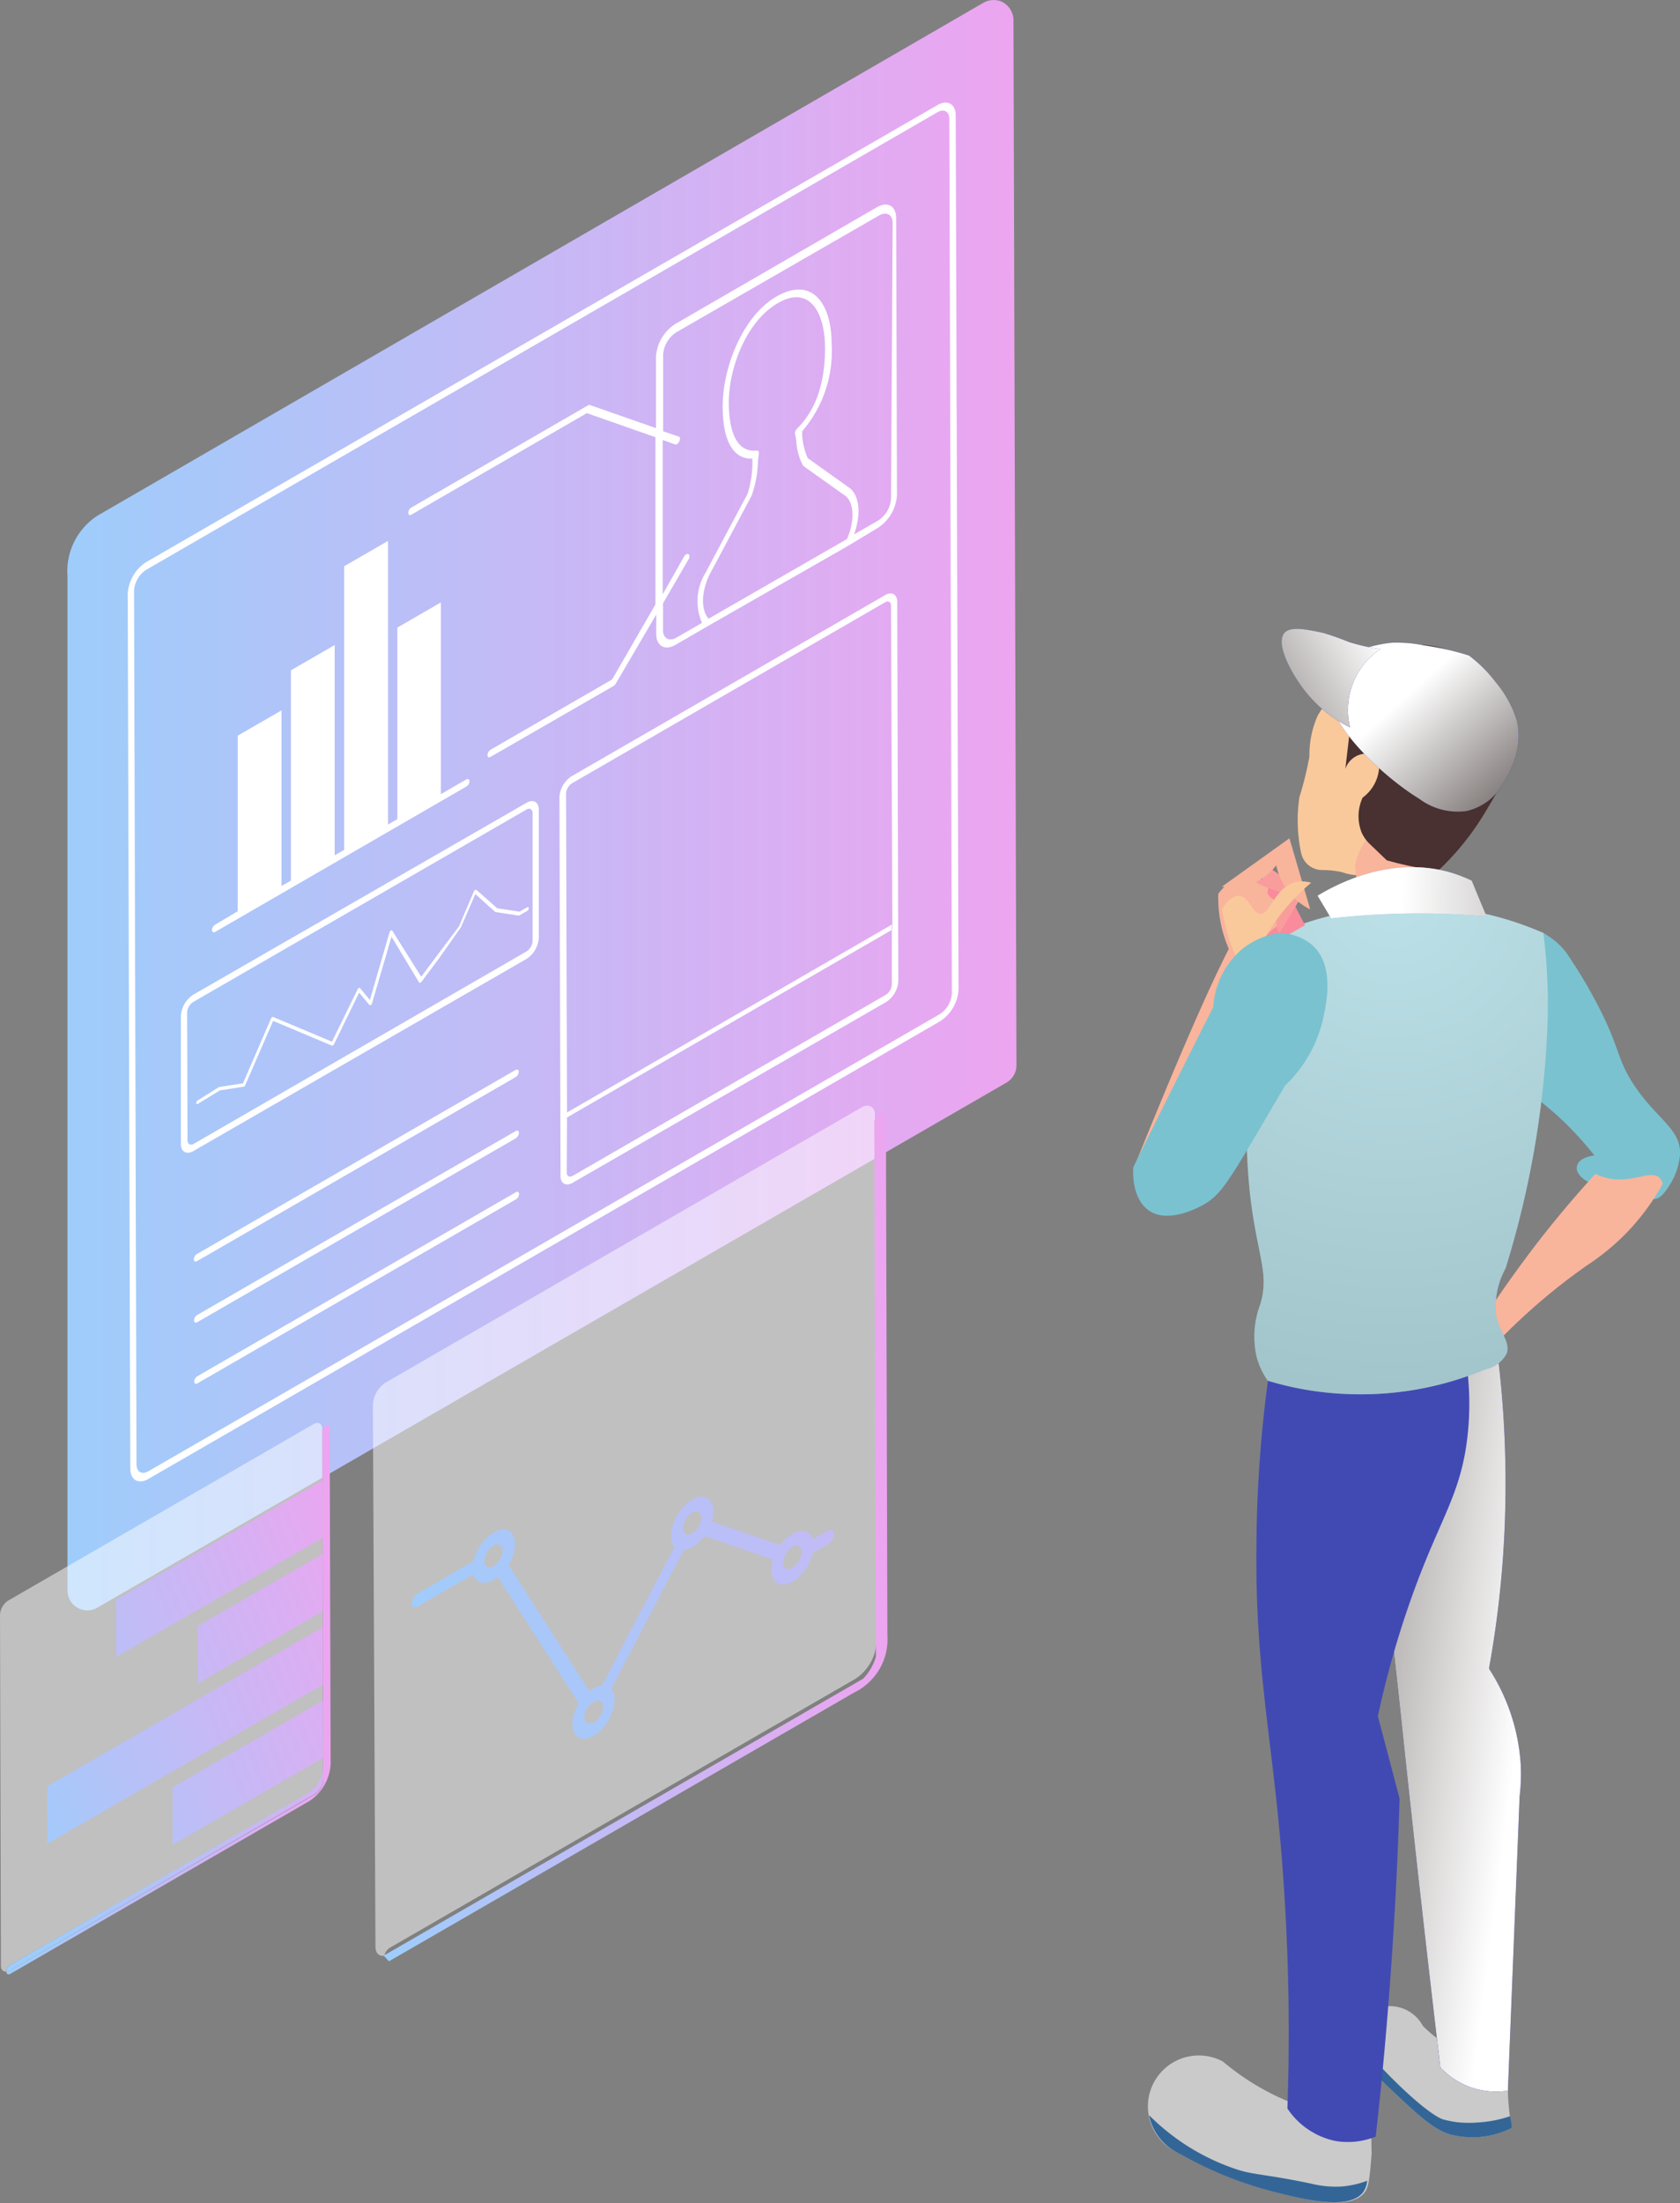
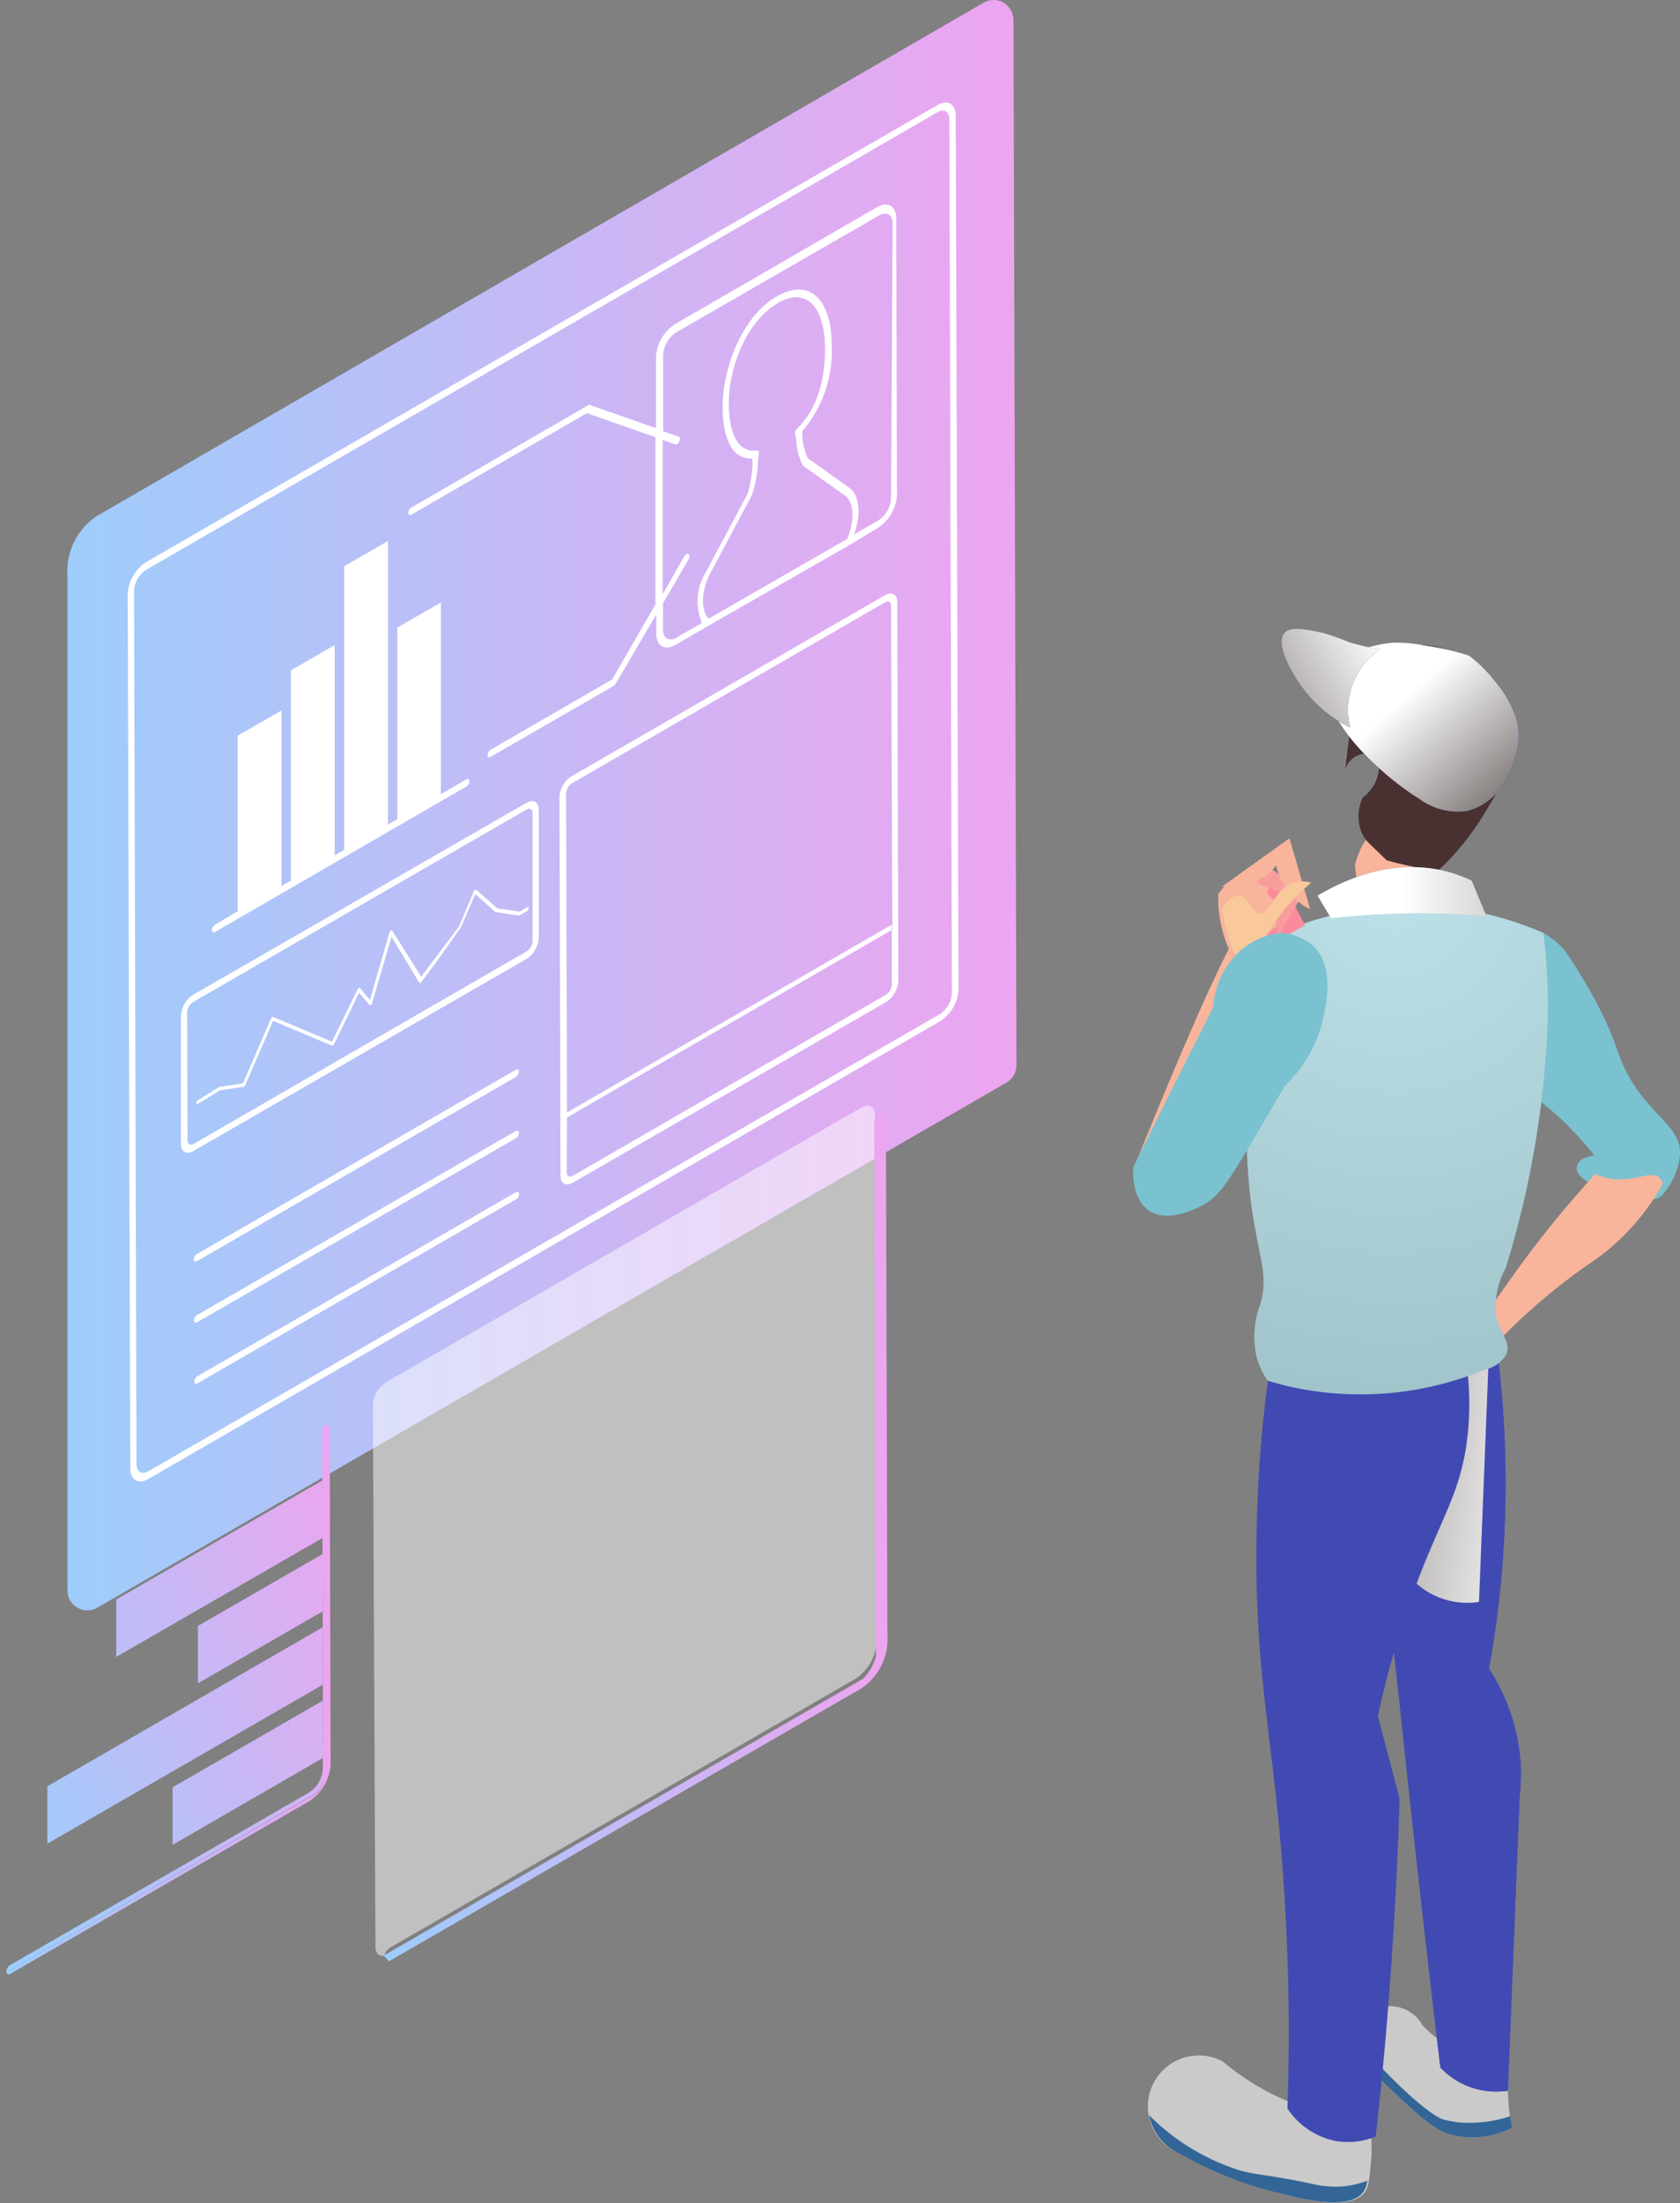
<svg xmlns="http://www.w3.org/2000/svg" xmlns:xlink="http://www.w3.org/1999/xlink" viewBox="0 0 124.44 163.12" width="124.44" height="163.12">
  <rect x="0" y="0" width="124.44" height="163.12" fill="#808080" stroke="none" />
  <defs>
    <style>.a{isolation:isolate;}.b{fill:url(#a);}.c,.d{fill:#fff;}.d{opacity:0.5;}.e{fill:url(#b);}.f{fill:url(#c);}.g{fill:url(#d);}.h{fill:url(#e);}.i{fill:#cacaca;}.j{fill:#336697;}.k{fill:#414ab3;}.l,.q,.r,.t,.u,.w{mix-blend-mode:multiply;}.l{fill:url(#f);}.m{fill:#f9c99c;}.n{fill:#f9b49c;}.o{fill:#483130;}.p{fill:#413eb3;}.q{fill:url(#g);}.r{fill:url(#h);}.s,.t{fill:#7ac2d0;}.t,.u{opacity:0.5;}.u{fill:url(#i);}.v{fill:#7ab0d0;}.w{fill:url(#j);}.x{fill:#f98b9c;}.y{fill:#f99d9c;}</style>
    <linearGradient id="a" x1="-1609.23" y1="59.63" x2="-1538.88" y2="59.63" gradientTransform="matrix(-1, 0, 0, 1, -1533.94, 0)" gradientUnits="userSpaceOnUse">
      <stop offset="0" stop-color="#eda5f0" />
      <stop offset="1" stop-color="#9ecdfb" />
    </linearGradient>
    <linearGradient id="b" x1="-1599.68" y1="113.76" x2="-1562.32" y2="113.76" xlink:href="#a" />
    <linearGradient id="c" x1="-1627.48" y1="95.42" x2="-1565.89" y2="124.95" xlink:href="#a" />
    <linearGradient id="d" x1="-1558.43" y1="125.85" x2="-1534.41" y2="125.85" xlink:href="#a" />
    <linearGradient id="e" x1="-1563.44" y1="118.84" x2="-1532.77" y2="131.44" xlink:href="#a" />
    <linearGradient id="f" x1="2117.72" y1="126.13" x2="2093.52" y2="123.01" gradientTransform="translate(-2004.97)" gradientUnits="userSpaceOnUse">
      <stop offset="0" stop-color="#fff" />
      <stop offset="1" stop-color="#5b5351" />
    </linearGradient>
    <linearGradient id="g" x1="2109.29" y1="51.37" x2="2118.37" y2="61.44" xlink:href="#f" />
    <linearGradient id="h" x1="2107.3" y1="47.46" x2="2093.39" y2="55.95" xlink:href="#f" />
    <radialGradient id="i" cx="2108.2" cy="66.23" r="38.13" gradientTransform="translate(-2004.97)" gradientUnits="userSpaceOnUse">
      <stop offset="0" stop-color="#fff" />
      <stop offset="1" stop-color="#c8c5c5" />
    </radialGradient>
    <linearGradient id="j" x1="2108.84" y1="66.15" x2="2125.13" y2="66.36" gradientTransform="translate(-2004.97)" gradientUnits="userSpaceOnUse">
      <stop offset="0" stop-color="#fff" />
      <stop offset="1" stop-color="#9b9695" />
    </linearGradient>
  </defs>
  <g class="a">
    <path class="b" d="M75.07,1.45l.22,77.43a1.48,1.48,0,0,1-.74,1.28L7.15,119.07A1.47,1.47,0,0,1,5,117.8V42.66a4.9,4.9,0,0,1,2.24-4.49L72.87.19A1.53,1.53,0,0,1,74.19.12,1.54,1.54,0,0,1,75.07,1.45Z" />
    <path class="c" d="M32.66,44.6V58.8l1.88-1.09c.13-.07.24,0,.24.13a.5.5,0,0,1-.24.4L15.94,69a.15.15,0,0,1-.24-.13.52.52,0,0,1,.23-.4l1.68-1v-13l3.24-1.87v13l.7-.4,0-15.57,3.24-1.87,0,15.57.7-.4,0-21,3.25-1.88,0,21,.69-.4V46.47Z" />
    <path class="c" d="M66.44,36.66l-.06-20.51c0-.9-.64-1.26-1.42-.81L50,24a3.13,3.13,0,0,0-1.41,2.45v5.25L43.73,30a.17.17,0,0,0-.15,0L30.47,37.58a.49.49,0,0,0-.23.4c0,.15.11.2.23.13l13-7.52,5.08,1.78,0,12.38-3.21,5.56-9,5.2a.51.51,0,0,0-.23.4c0,.15.1.21.23.13l9.11-5.25a.52.52,0,0,0,.16-.17l3-5.12v1.44c0,.89.64,1.26,1.42.81l2.31-1.34,10.49-6L65,39.1A3.12,3.12,0,0,0,66.44,36.66Zm-13.9,5.92,3.14-5.89a8.19,8.19,0,0,0,.46-2.42,4.49,4.49,0,0,1,.07-.63c0-.16,0-.29-.13-.28-1.81.21-2.09-2.11-2.1-3.51,0-2.57,1.26-6,3.61-7.39s3.51.64,3.52,3.28-.69,4.63-2.07,6a.64.64,0,0,0-.14.22.41.41,0,0,0,0,.22,3.87,3.87,0,0,1,.08.46,4.46,4.46,0,0,0,.51,1.85l3.19,2.27c.6.57.62,1.86.06,3.15L52.49,45.81C51.92,45.18,51.93,43.87,52.54,42.58ZM66,36.92a2.09,2.09,0,0,1-1,1.65l-1.74,1c.51-1.41.43-2.74-.25-3.38l-3.18-2.27a5.12,5.12,0,0,1-.41-1.65c0-.15,0-.26,0-.34a9.08,9.08,0,0,0,2.18-6.47c0-2.9-1.38-5-4-3.55s-4.08,5.37-4.07,8.2c0,2.54.79,3.9,2.2,3.85,0,.12,0,.29,0,.51a8.06,8.06,0,0,1-.35,2.08l-3.13,5.88v0A4,4,0,0,0,52,46.12l-1.89,1.09c-.53.31-1,.06-1-.54v-2L51,41.42c.09-.16.09-.33,0-.38a.14.14,0,0,0-.16,0,.46.46,0,0,0-.17.17L49.09,44l0-11.42.9.32a.19.19,0,0,0,.14,0,.42.42,0,0,0,.18-.21c.08-.16.07-.31,0-.35l-1.19-.41,0-5.69a2.14,2.14,0,0,1,1-1.65l15-8.64c.53-.3,1-.06,1,.55Z" />
    <path class="c" d="M14.59,92.85l23.6-13.63c.13-.07.24,0,.24.13a.52.52,0,0,1-.23.4L14.59,93.38c-.13.07-.23,0-.23-.14A.49.49,0,0,1,14.59,92.85Z" />
    <path class="c" d="M13.4,75.24l0,9.47c0,.57.42.81.92.52L39,71a2,2,0,0,0,.91-1.57l0-9.47c0-.58-.41-.81-.91-.52L14.3,73.66A2,2,0,0,0,13.4,75.24Zm.46-.27a1,1,0,0,1,.45-.78L39,59.94c.24-.15.45,0,.45.26l0,9.47a1,1,0,0,1-.44.77L14.34,84.7c-.25.14-.45,0-.45-.26Z" />
    <path class="c" d="M9.46,44l.19,64.73c0,.86.61,1.2,1.35.77L69.63,75.62A3,3,0,0,0,71,73.29L70.79,8.55c0-.85-.61-1.2-1.35-.77L10.81,41.63A3,3,0,0,0,9.46,44Zm.47-.27a2,2,0,0,1,.88-1.53L69.44,8.31c.48-.28.88-.05.88.51l.19,64.74a2,2,0,0,1-.88,1.52L11,108.93c-.49.28-.89.06-.89-.51Z" />
    <path class="c" d="M14.6,97.37,38.21,83.74c.12-.07.23,0,.23.14a.55.55,0,0,1-.23.4L14.61,97.9c-.13.08-.24,0-.24-.13A.51.51,0,0,1,14.6,97.37Z" />
    <path class="c" d="M16.22,80.49l0,0L18,80.21l2.08-4.81.08-.1,0,0a.08.08,0,0,1,.07,0l4.36,1.83,1.89-3.86a.2.2,0,0,1,.09-.11h0a.09.09,0,0,1,.1,0l.73.88,1.45-5a.23.23,0,0,1,.1-.14h0a.08.08,0,0,1,.1,0l2.15,3.42,1.16-1.55L34,68.59,35.1,66a.25.25,0,0,1,.09-.11s.08,0,.1,0l1.54,1.36,1.66.25.57-.33c.06,0,.11,0,.11.07a.27.27,0,0,1-.11.2l-.61.35h-.06l-1.7-.26h0L35.21,66.2l-1.07,2.46,0,0L32.49,71l-1.27,1.7-.09.07-.07,0L29,69.36l-1.44,4.92a.28.28,0,0,1-.09.14h0c-.05,0-.08,0-.1,0l-.77-.92-1.86,3.82-.08.1h0l-.08,0-4.35-1.83-2.06,4.75a.24.24,0,0,1-.1.12h0l-1.77.27-1.64,1a.07.07,0,0,1-.12-.06.25.25,0,0,1,.12-.2Z" />
    <path class="c" d="M14.62,101.9l23.6-13.63c.13-.07.23,0,.23.13a.49.49,0,0,1-.23.4l-23.6,13.63c-.13.07-.23,0-.23-.13A.49.49,0,0,1,14.62,101.9Z" />
    <path class="c" d="M41.44,59l.08,28.07c0,.56.4.79.89.51L65.66,74.18a2,2,0,0,0,.88-1.53l-.08-28.08c0-.56-.4-.79-.89-.51L42.33,57.48A2,2,0,0,0,41.44,59ZM42,82.37,66.06,68.46l0,4.45a1,1,0,0,1-.43.74L42.41,87.07c-.23.13-.43,0-.43-.24Zm24.1-13.54L42,82.74l-.07-24a1,1,0,0,1,.43-.74L65.57,44.59c.24-.13.43,0,.43.25" />
    <path class="d" d="M28.56,102.37,63.81,82c.52-.3,1-.06,1,.54V83a.75.75,0,0,0,0,.2l.11,38.4a3.44,3.44,0,0,1-1.57,2.71l-34.46,19.9a1,1,0,0,0-.43.59c-.37.08-.65-.18-.65-.65L27.62,104A2.1,2.1,0,0,1,28.56,102.37Z" />
    <path class="e" d="M28.38,144.76a.73.73,0,0,0,.3-.11L63.93,124.3a3.65,3.65,0,0,0,.62-.84,3.49,3.49,0,0,0,.33-.8L64.76,83a1,1,0,0,1,.42-.57c.24-.14.44,0,.44.26l.11,38.4a4.39,4.39,0,0,1-.57,2.47,4.44,4.44,0,0,1-1.89,1.76l-34.46,19.9Z" />
-     <path class="f" d="M30.49,118.69c0,.28.2.4.45.25l4.12-2.37c.2.64.8.81,1.5.41a2.58,2.58,0,0,0,.31-.22l6,9.35a3.18,3.18,0,0,0-.47,1.54c0,1,.71,1.38,1.57.88a3.42,3.42,0,0,0,1.56-2.69,1.24,1.24,0,0,0-.25-.81l5.37-10.26a1.38,1.38,0,0,0,.64-.21,2.93,2.93,0,0,0,.88-.82l5.09,1.73a2.65,2.65,0,0,0-.12.75c0,1,.71,1.38,1.58.89A3.47,3.47,0,0,0,60.2,115l1.12-.65a1,1,0,0,0,.45-.76c0-.29-.2-.4-.45-.26l-1.12.65c-.2-.64-.8-.81-1.5-.41a3.14,3.14,0,0,0-.89.83l-5.09-1.74a2.54,2.54,0,0,0,.12-.74c0-1-.71-1.38-1.57-.88a3.43,3.43,0,0,0-1.57,2.69,1.19,1.19,0,0,0,.26.81l-5.37,10.26A1.3,1.3,0,0,0,44,125l-.33.23-6-9.35a3.1,3.1,0,0,0,.48-1.55c0-1-.71-1.37-1.58-.87a3.48,3.48,0,0,0-1.5,2.14l-4.11,2.38A1,1,0,0,0,30.49,118.69Zm27.53-3a1.51,1.51,0,0,1,.68-1.16c.37-.22.68,0,.68.38a1.49,1.49,0,0,1-.68,1.16C58.33,116.3,58,116.13,58,115.71Zm-7.43-2.54a1.51,1.51,0,0,1,.68-1.16c.37-.21.68,0,.68.38a1.45,1.45,0,0,1-.68,1.16C50.9,113.77,50.6,113.6,50.59,113.17Zm-7.31,14A1.47,1.47,0,0,1,44,126c.38-.22.68,0,.68.38a1.5,1.5,0,0,1-.67,1.16C43.58,127.73,43.28,127.56,43.28,127.14Zm-7.4-11.56a1.5,1.5,0,0,1,.67-1.16c.38-.21.68,0,.68.38a1.47,1.47,0,0,1-.67,1.16C36.18,116.18,35.88,116,35.88,115.58Z" />
    <g class="a">
-       <path class="d" d="M.61,118.51l22.64-13.08c.34-.19.61,0,.62.35v.12a.32.32,0,0,0,0,.13L23.92,131a2.25,2.25,0,0,1-1,1.76L.75,145.5a.61.61,0,0,0-.28.49v0c-.23,0-.4-.13-.4-.43l-.07-26A1.34,1.34,0,0,1,.61,118.51Z" />
      <path class="g" d="M.69,145.93l22.64-13.07a1.35,1.35,0,0,0,.61-1.06l-.07-25.9a.64.64,0,0,1,.26-.36c.16-.09.29,0,.29.16l.07,24.92a3.5,3.5,0,0,1-1.58,2.74L.76,146.15c-.16.09-.28,0-.29-.14A.74.74,0,0,0,.69,145.93Z" />
      <path class="h" d="M.75,145.5l22.16-12.79a2.25,2.25,0,0,0,1-1.76v-.78L12.78,136.6v-4.26l11.13-6.42v-1.18L3.51,136.51v-4.25l20.39-11.77v-1.18l-9.24,5.33v-4.25l9.24-5.33v-1.19L8.61,122.68v-4.25l15.26-8.81V106a.32.32,0,0,1,0-.13l.07,25.9a1.35,1.35,0,0,1-.61,1.06L.69,145.93a.74.74,0,0,1-.22.08v0A.61.61,0,0,1,.75,145.5Z" />
    </g>
    <path class="i" d="M111.74,153.05a10.71,10.71,0,0,1-6.35-3.05,2.77,2.77,0,0,0-3.14-1.37,2.81,2.81,0,0,0-1.61,3.7c.54.56,1.33,1.38,2.33,2.33,2.12,2,3.2,3,4.43,3.38a6.51,6.51,0,0,0,4.58-.48,17,17,0,0,1-.29-2.78C111.68,154.16,111.7,153.58,111.74,153.05Z" />
    <path class="j" d="M107.76,157.11a8.18,8.18,0,0,1-.82-.17c-.87-.23-3.49-2.42-6.49-5.95a3,3,0,0,0,.19,1.34c.54.56,1.33,1.38,2.33,2.33,2.12,2,3.2,3,4.43,3.38a6.51,6.51,0,0,0,4.58-.48l0-.13-.12-.74a11,11,0,0,1-1.11.3,9.77,9.77,0,0,1-1.36.17A7.75,7.75,0,0,1,107.76,157.11Z" />
    <path class="i" d="M101.58,157a19.21,19.21,0,0,1-7-1.78,18.7,18.7,0,0,1-4-2.58,3.77,3.77,0,1,0-3,6.89,28.4,28.4,0,0,0,6.92,2.79c2.23.56,5.54,1.4,6.59,0,.31-.41.38-1.23.51-2.87C101.57,158.47,101.58,157.63,101.58,157Z" />
    <path class="j" d="M97.11,161.68c-3.26-.68-4.15-.64-5.34-1a16.47,16.47,0,0,1-6.66-4.07,4,4,0,0,0,2.36,2.9,28.4,28.4,0,0,0,6.92,2.79c2.23.56,5.54,1.4,6.59,0a1.81,1.81,0,0,0,.29-.83,7.1,7.1,0,0,1-1.83.42A7.49,7.49,0,0,1,97.11,161.68Z" />
    <path class="k" d="M100.93,99.81l9.49-3a76.86,76.86,0,0,1,1.09,12,76.47,76.47,0,0,1-1.22,14.74,14.71,14.71,0,0,1,2.35,7.08,13.88,13.88,0,0,1-.08,2.37l-.87,21.8a5.67,5.67,0,0,1-5-1.72q-1.58-13.26-3-26.78Q102.21,112.93,100.93,99.81Z" />
    <path class="k" d="M100.93,99.81l9.49-3a76.86,76.86,0,0,1,1.09,12,76.47,76.47,0,0,1-1.22,14.74,14.71,14.71,0,0,1,2.35,7.08,13.88,13.88,0,0,1-.08,2.37l-.87,21.8a5.67,5.67,0,0,1-5-1.72q-1.58-13.26-3-26.78Q102.21,112.93,100.93,99.81Z" />
-     <path class="l" d="M100.93,99.81l9.49-3a76.86,76.86,0,0,1,1.09,12,76.47,76.47,0,0,1-1.22,14.74,14.71,14.71,0,0,1,2.35,7.08,13.88,13.88,0,0,1-.08,2.37l-.87,21.8a5.67,5.67,0,0,1-5-1.72q-1.58-13.26-3-26.78Q102.21,112.93,100.93,99.81Z" />
+     <path class="l" d="M100.93,99.81l9.49-3l-.87,21.8a5.67,5.67,0,0,1-5-1.72q-1.58-13.26-3-26.78Q102.21,112.93,100.93,99.81Z" />
    <path class="k" d="M93.92,102.23,108,98.05a21.35,21.35,0,0,1,.54,9.43c-.57,3.2-1.69,4.87-3.29,8.94a69.33,69.33,0,0,0-3.19,10.66c.54,2,1.07,4.06,1.61,6.09q-.18,6.2-.65,12.84-.45,6.31-1.12,12.19a5.51,5.51,0,0,1-3,.32,5.65,5.65,0,0,1-3.54-2.4,161.9,161.9,0,0,0-.73-22c-.7-6.82-1.68-11.88-1.56-20A94.7,94.7,0,0,1,93.92,102.23Z" />
-     <path class="m" d="M101.87,49.07a8.87,8.87,0,0,0-3.81,3.22,6,6,0,0,0-.47.73,7.16,7.16,0,0,0-.6,3,24.66,24.66,0,0,1-.74,3,11.6,11.6,0,0,0,.12,4.1,1.59,1.59,0,0,0,1.54,1.3,7.08,7.08,0,0,1,1.47.15,4,4,0,0,0,1.61.23c.69-.12,1.07-.54,1.73-1.14,3.62-3.34,5.07-2.66,6.53-5,.83-1.34,2.17-3.5,1.41-6a6.44,6.44,0,0,0-3.34-3.65A8,8,0,0,0,101.87,49.07Z" />
    <path class="n" d="M100.36,64.1l.63,5h8.73a6.58,6.58,0,0,1-2-1.83c-2-2.87-.82-6.42-.65-6.91a5,5,0,0,0-3.52-.13A5.44,5.44,0,0,0,100.36,64.1Z" />
    <path class="o" d="M100.27,50.54c0,.57,0,1.14-.07,1.71-.18,1.56-.37,3.13-.55,4.69a1.66,1.66,0,0,1,1.6-1.14,1.3,1.3,0,0,1,.8.43,2.25,2.25,0,0,1,.1.67,3,3,0,0,1-1.22,2.16,3.29,3.29,0,0,0-.06,2.61,2.71,2.71,0,0,0,.62.85l1.23,1.18a27.92,27.92,0,0,0,2.78.63c.33.06.66.12,1,.16a19.88,19.88,0,0,0,3.43-4.22c1.34-2.22,2.36-3.9,2.13-6.16a7.2,7.2,0,0,0-8.31-6.29,7.32,7.32,0,0,0-3.26,1.39c-.65-.07-2.61-.24-2.8.35,0,0-.07.15.08.43a8.47,8.47,0,0,0,1,1.45Z" />
    <path class="p" d="M98.56,49.85c-1.42,2.84,3.72,7.56,6.56,9.29a4.77,4.77,0,0,0,3.51.91,4.17,4.17,0,0,0,2.17-1.28c.36-.46,2.2-2.86,1.54-5.45a8.09,8.09,0,0,0-1.53-2.78,10.26,10.26,0,0,0-2-2,20.74,20.74,0,0,0-3.36-.76,10.3,10.3,0,0,0-2.34-.19C101.67,47.72,99.31,48.36,98.56,49.85Z" />
    <path class="q" d="M98.56,49.85c-1.42,2.84,3.72,7.56,6.56,9.29a4.77,4.77,0,0,0,3.51.91,4.17,4.17,0,0,0,2.17-1.28c.36-.46,2.2-2.86,1.54-5.45a8.09,8.09,0,0,0-1.53-2.78,10.26,10.26,0,0,0-2-2,20.74,20.74,0,0,0-3.36-.76,10.3,10.3,0,0,0-2.34-.19C101.67,47.72,99.31,48.36,98.56,49.85Z" />
    <path class="p" d="M102.27,48.06a13.46,13.46,0,0,1-2.38-.53A19,19,0,0,0,98,46.86c-1.23-.26-2.41-.51-2.86,0-.72.81.58,3.19,1.74,4.57A9.54,9.54,0,0,0,100,53.86a5.45,5.45,0,0,1,2.24-5.8Z" />
    <path class="r" d="M102.27,48.06a13.46,13.46,0,0,1-2.38-.53A19,19,0,0,0,98,46.86c-1.23-.26-2.41-.51-2.86,0-.72.81.58,3.19,1.74,4.57A9.54,9.54,0,0,0,100,53.86a5.45,5.45,0,0,1,2.24-5.8Z" />
    <path class="s" d="M114.32,69.08a7.06,7.06,0,0,1,1,.71,6.29,6.29,0,0,1,.63.66A36.71,36.71,0,0,1,118.12,74c2,3.72,1.53,4.37,3.11,6.63s3.25,3,3.21,4.8a5,5,0,0,1-.79,2.35c-.28.42-.65,1-1.17,1s-.68-.59-1.32-1c-1.19-.76-2.34.43-3.62-.33-.11-.06-.79-.47-.74-1s.55-.78,1.3-.9c-.28-.36-.74-.92-1.35-1.57-2.09-2.26-3-2.41-4.17-4.12a12.84,12.84,0,0,1-1.53-2.95,7.06,7.06,0,0,1-.63-2.42,5.63,5.63,0,0,1,3.9-5.43Z" />
    <path class="t" d="M114.32,69.08a7.06,7.06,0,0,1,1,.71,6.29,6.29,0,0,1,.63.66A36.71,36.71,0,0,1,118.12,74c2,3.72,1.53,4.37,3.11,6.63s3.25,3,3.21,4.8a5,5,0,0,1-.79,2.35c-.28.42-.65,1-1.17,1s-.68-.59-1.32-1c-1.19-.76-2.34.43-3.62-.33-.11-.06-.79-.47-.74-1s.55-.78,1.3-.9c-.28-.36-.74-.92-1.35-1.57-2.09-2.26-3-2.41-4.17-4.12a12.84,12.84,0,0,1-1.53-2.95,7.06,7.06,0,0,1-.63-2.42,5.63,5.63,0,0,1,3.9-5.43Z" />
    <path class="n" d="M119.53,87.31a4.22,4.22,0,0,1-1.36-.39c-1.42,1.55-2.89,3.28-4.36,5.18q-1.87,2.45-3.39,4.73l.53,2.5a45.54,45.54,0,0,1,6.56-5.61,17.91,17.91,0,0,0,2.53-2,17.21,17.21,0,0,0,3.12-4.06.83.83,0,0,0-.24-.45C122.32,86.63,121.14,87.48,119.53,87.31Z" />
    <path class="s" d="M114.32,69.08a24.45,24.45,0,0,0-6.57-1.83,25.19,25.19,0,0,0-13,1.83c-.33,1-.81,2.53-1.24,4.44a44.56,44.56,0,0,0-.92,14.88c.52,4.58,1.47,5.88.75,8.2a6.76,6.76,0,0,0-.25,3.91,5.76,5.76,0,0,0,.81,1.72,23.3,23.3,0,0,0,6.26,1,23.89,23.89,0,0,0,9.86-1.84,2.28,2.28,0,0,0,1.58-1.17c.3-.85-.52-1.55-.78-2.82a5.92,5.92,0,0,1,.7-3.49,70,70,0,0,0,3.13-18.73A43.76,43.76,0,0,0,114.32,69.08Z" />
    <path class="u" d="M114.32,69.08a24.45,24.45,0,0,0-6.57-1.83,25.19,25.19,0,0,0-13,1.83c-.33,1-.81,2.53-1.24,4.44a44.56,44.56,0,0,0-.92,14.88c.52,4.58,1.47,5.88.75,8.2a6.76,6.76,0,0,0-.25,3.91,5.76,5.76,0,0,0,.81,1.72,23.3,23.3,0,0,0,6.26,1,23.89,23.89,0,0,0,9.86-1.84,2.28,2.28,0,0,0,1.58-1.17c.3-.85-.52-1.55-.78-2.82a5.92,5.92,0,0,1,.7-3.49,70,70,0,0,0,3.13-18.73A43.76,43.76,0,0,0,114.32,69.08Z" />
    <path class="v" d="M98.6,68l-1-1.68c1.49-.9,5.32-2.89,9.57-1.79a10.48,10.48,0,0,1,1.84.68c.36.88.73,1.77,1.1,2.65-1.56-.14-3.25-.23-5-.23A57.71,57.71,0,0,0,98.6,68Z" />
    <path class="w" d="M98.6,68l-1-1.68c1.49-.9,5.32-2.89,9.57-1.79a10.48,10.48,0,0,1,1.84.68c.36.88.73,1.77,1.1,2.65-1.56-.14-3.25-.23-5-.23A57.71,57.71,0,0,0,98.6,68Z" />
    <path class="n" d="M93,67.49c-.61-.21-2.73,3.39-9,18.94a2.88,2.88,0,0,0,2.29,1.42,2.73,2.73,0,0,0,2.49-1.42A68.08,68.08,0,0,0,91,79.77C92.35,74.92,93.78,67.76,93,67.49Z" />
    <path class="n" d="M92.18,64.7a6.28,6.28,0,0,1,2.3,1.38,6.53,6.53,0,0,1,1.27,1.66,6.27,6.27,0,0,1-.54,2.06A6.43,6.43,0,0,1,94,71.65a1.46,1.46,0,0,1-.71.55A1.5,1.5,0,0,1,92,72a9.54,9.54,0,0,1-1.76-5.82,3.84,3.84,0,0,1,1.08-1A3.47,3.47,0,0,1,92.18,64.7Z" />
    <path class="x" d="M95.12,65.51l1.54,3-3.14,1.78a1.72,1.72,0,0,1,.27-1,3.58,3.58,0,0,1,.8-.72l.77-.63a3.08,3.08,0,0,0-1-1.32c-.19-.14-.45-.3-.48-.56a.77.77,0,0,1,.31-.58Z" />
    <path class="y" d="M93.82,64.12,96.63,66l-1.86,3.1a1.73,1.73,0,0,1-.24-1,3.32,3.32,0,0,1,.34-1c.16-.4.28-.73.36-.93-1.48-.45-2.2-.76-2.17-.93s.16-.12.44-.15Z" />
    <path class="n" d="M90.51,65.65l5-3.58,1.54,5.26a4.55,4.55,0,0,1-1-.66,4.94,4.94,0,0,1-1.52-2.6,4.06,4.06,0,0,1-1.08,1A4.53,4.53,0,0,1,90.51,65.65Z" />
    <path class="m" d="M90.51,67.33c.28-.47.72-1,1.23-1,.77,0,1,1.32,1.66,1.33s1-1.81,2.4-2.3a2.32,2.32,0,0,1,1.32,0,16.39,16.39,0,0,0-1.61,1.56c-2.19,2.46-2.57,4.44-3.34,4.4C91.75,71.24,91.15,70.6,90.51,67.33Z" />
    <path class="s" d="M94.77,69.08a5.67,5.67,0,0,0-2.71,1.15,6.11,6.11,0,0,0-2.19,4.33q-3,5.94-5.93,11.87c0,.17-.18,2.29,1.19,3.22s3.51-.17,4-.44c1.23-.7,1.8-1.62,4.05-5.41l2-3.41A9.88,9.88,0,0,0,98,75.45c.26-1.2.86-3.93-.76-5.44A3.9,3.9,0,0,0,94.77,69.08Z" />
  </g>
</svg>